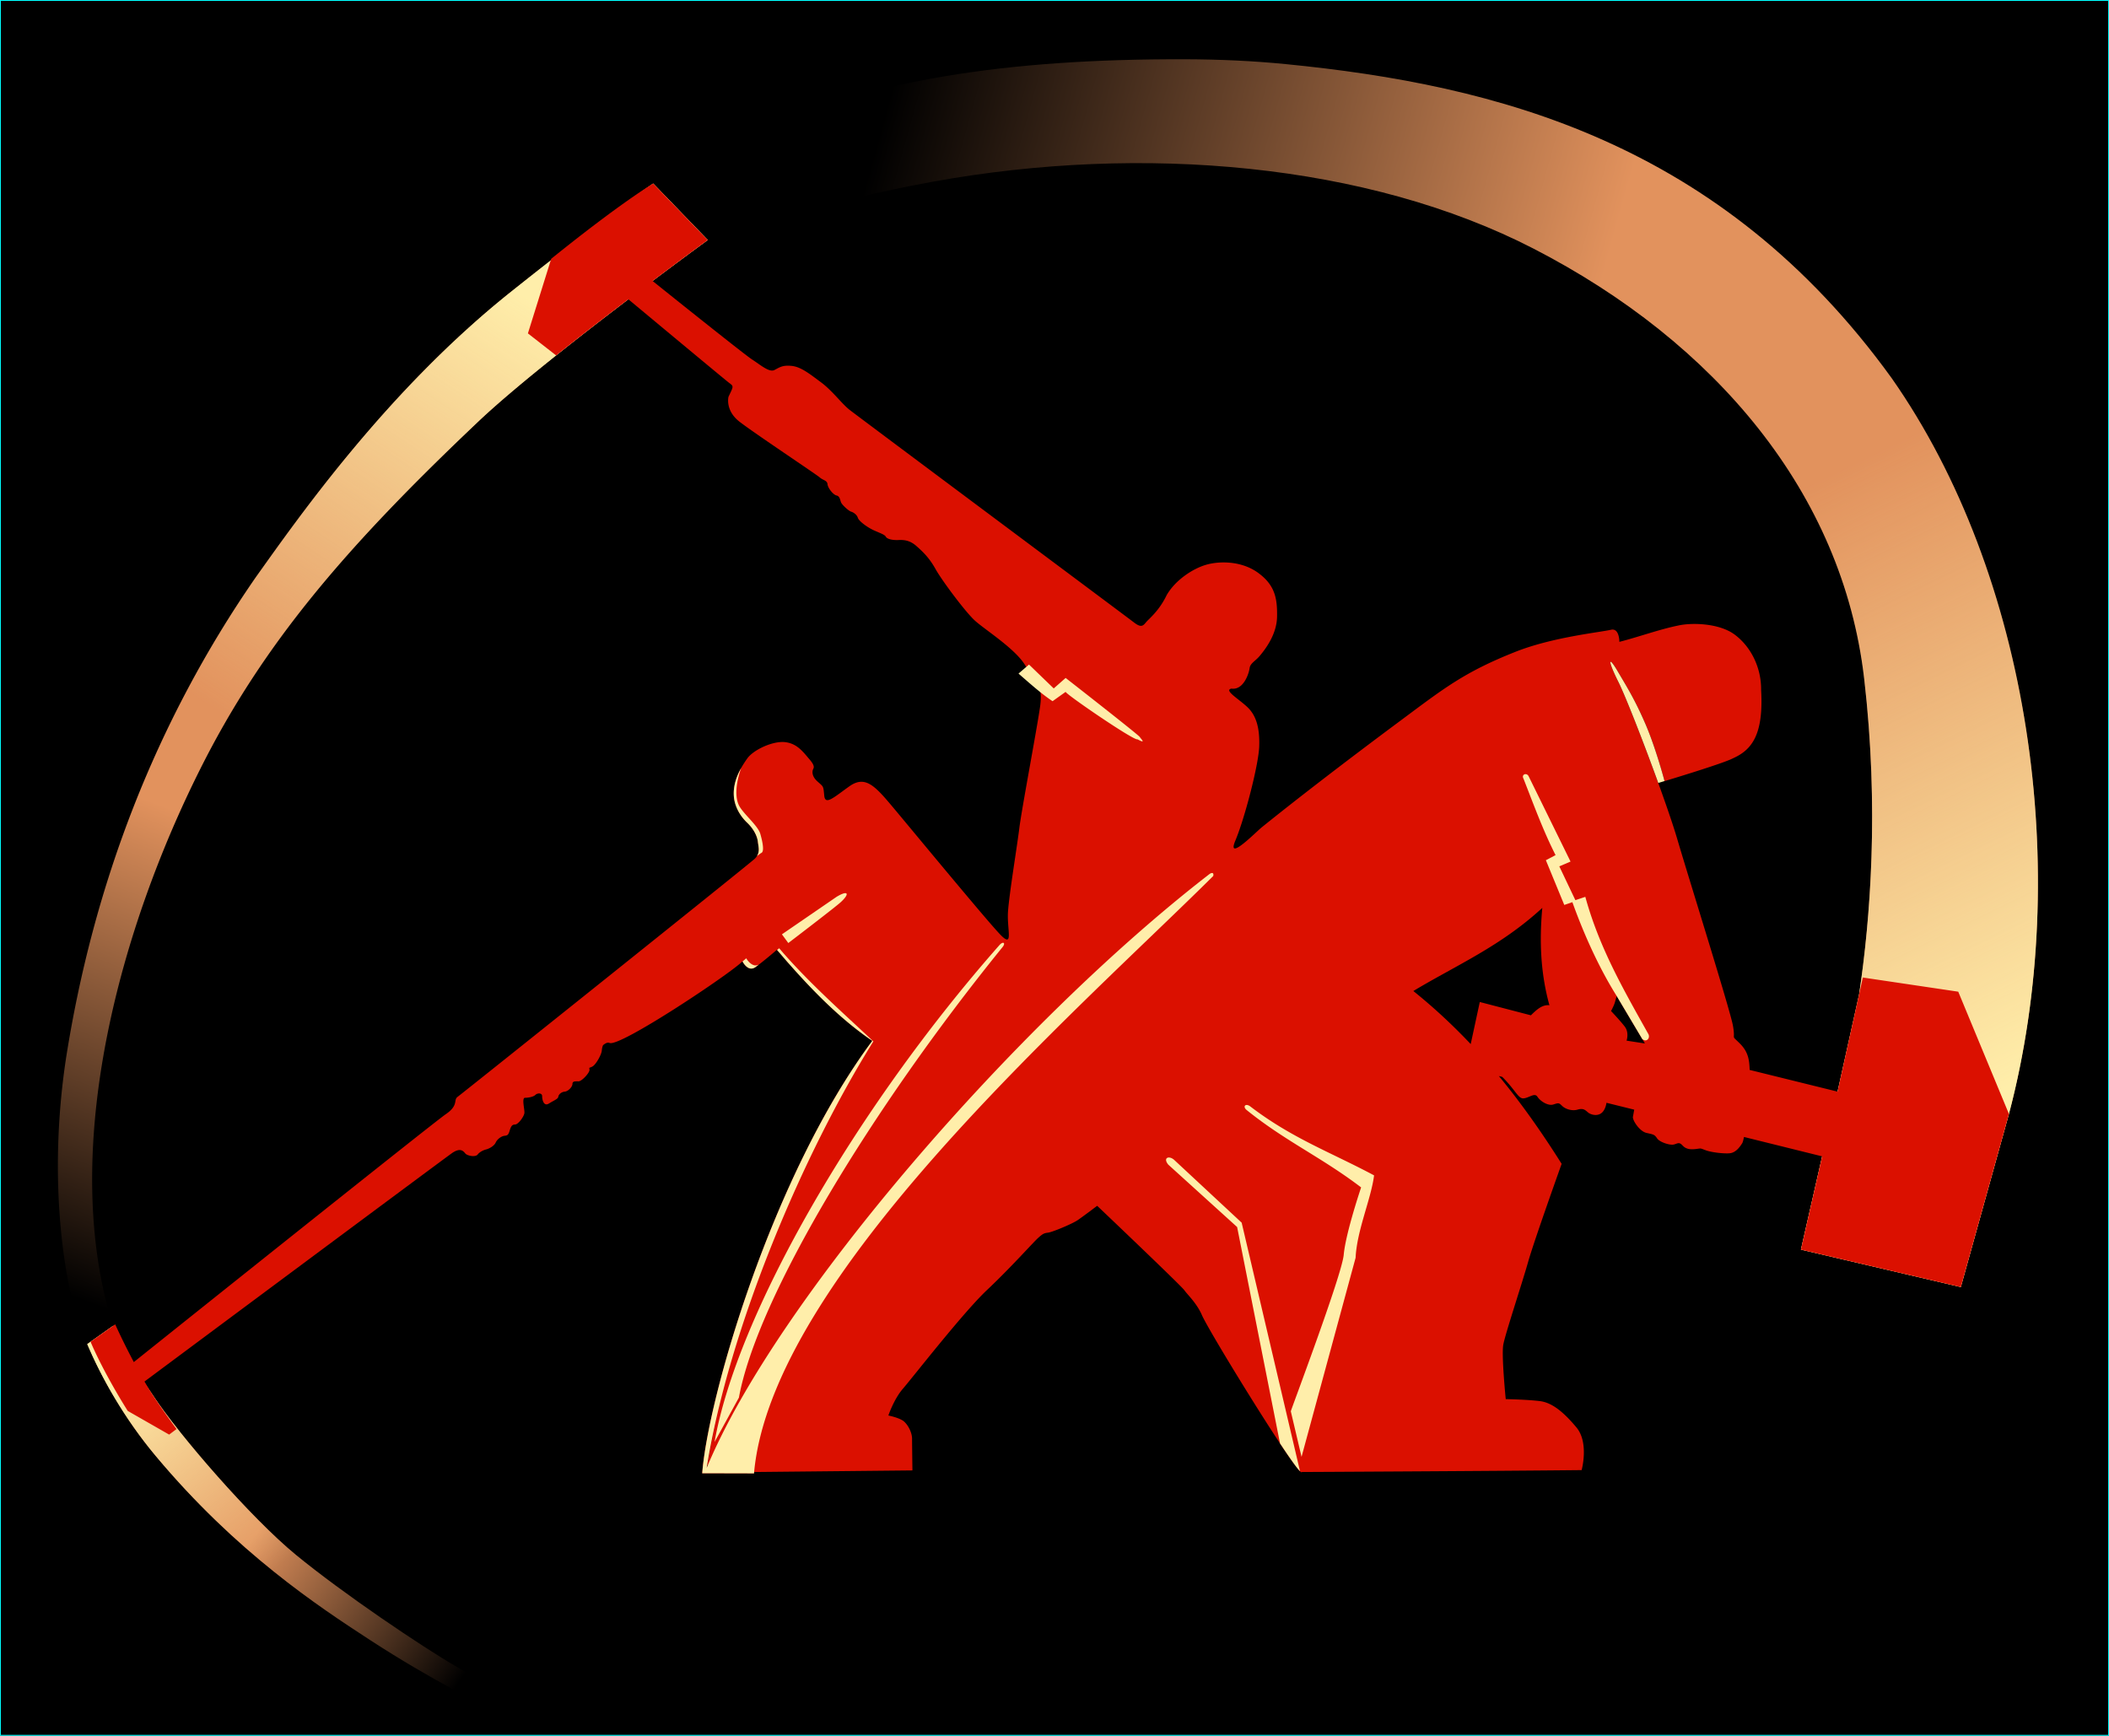
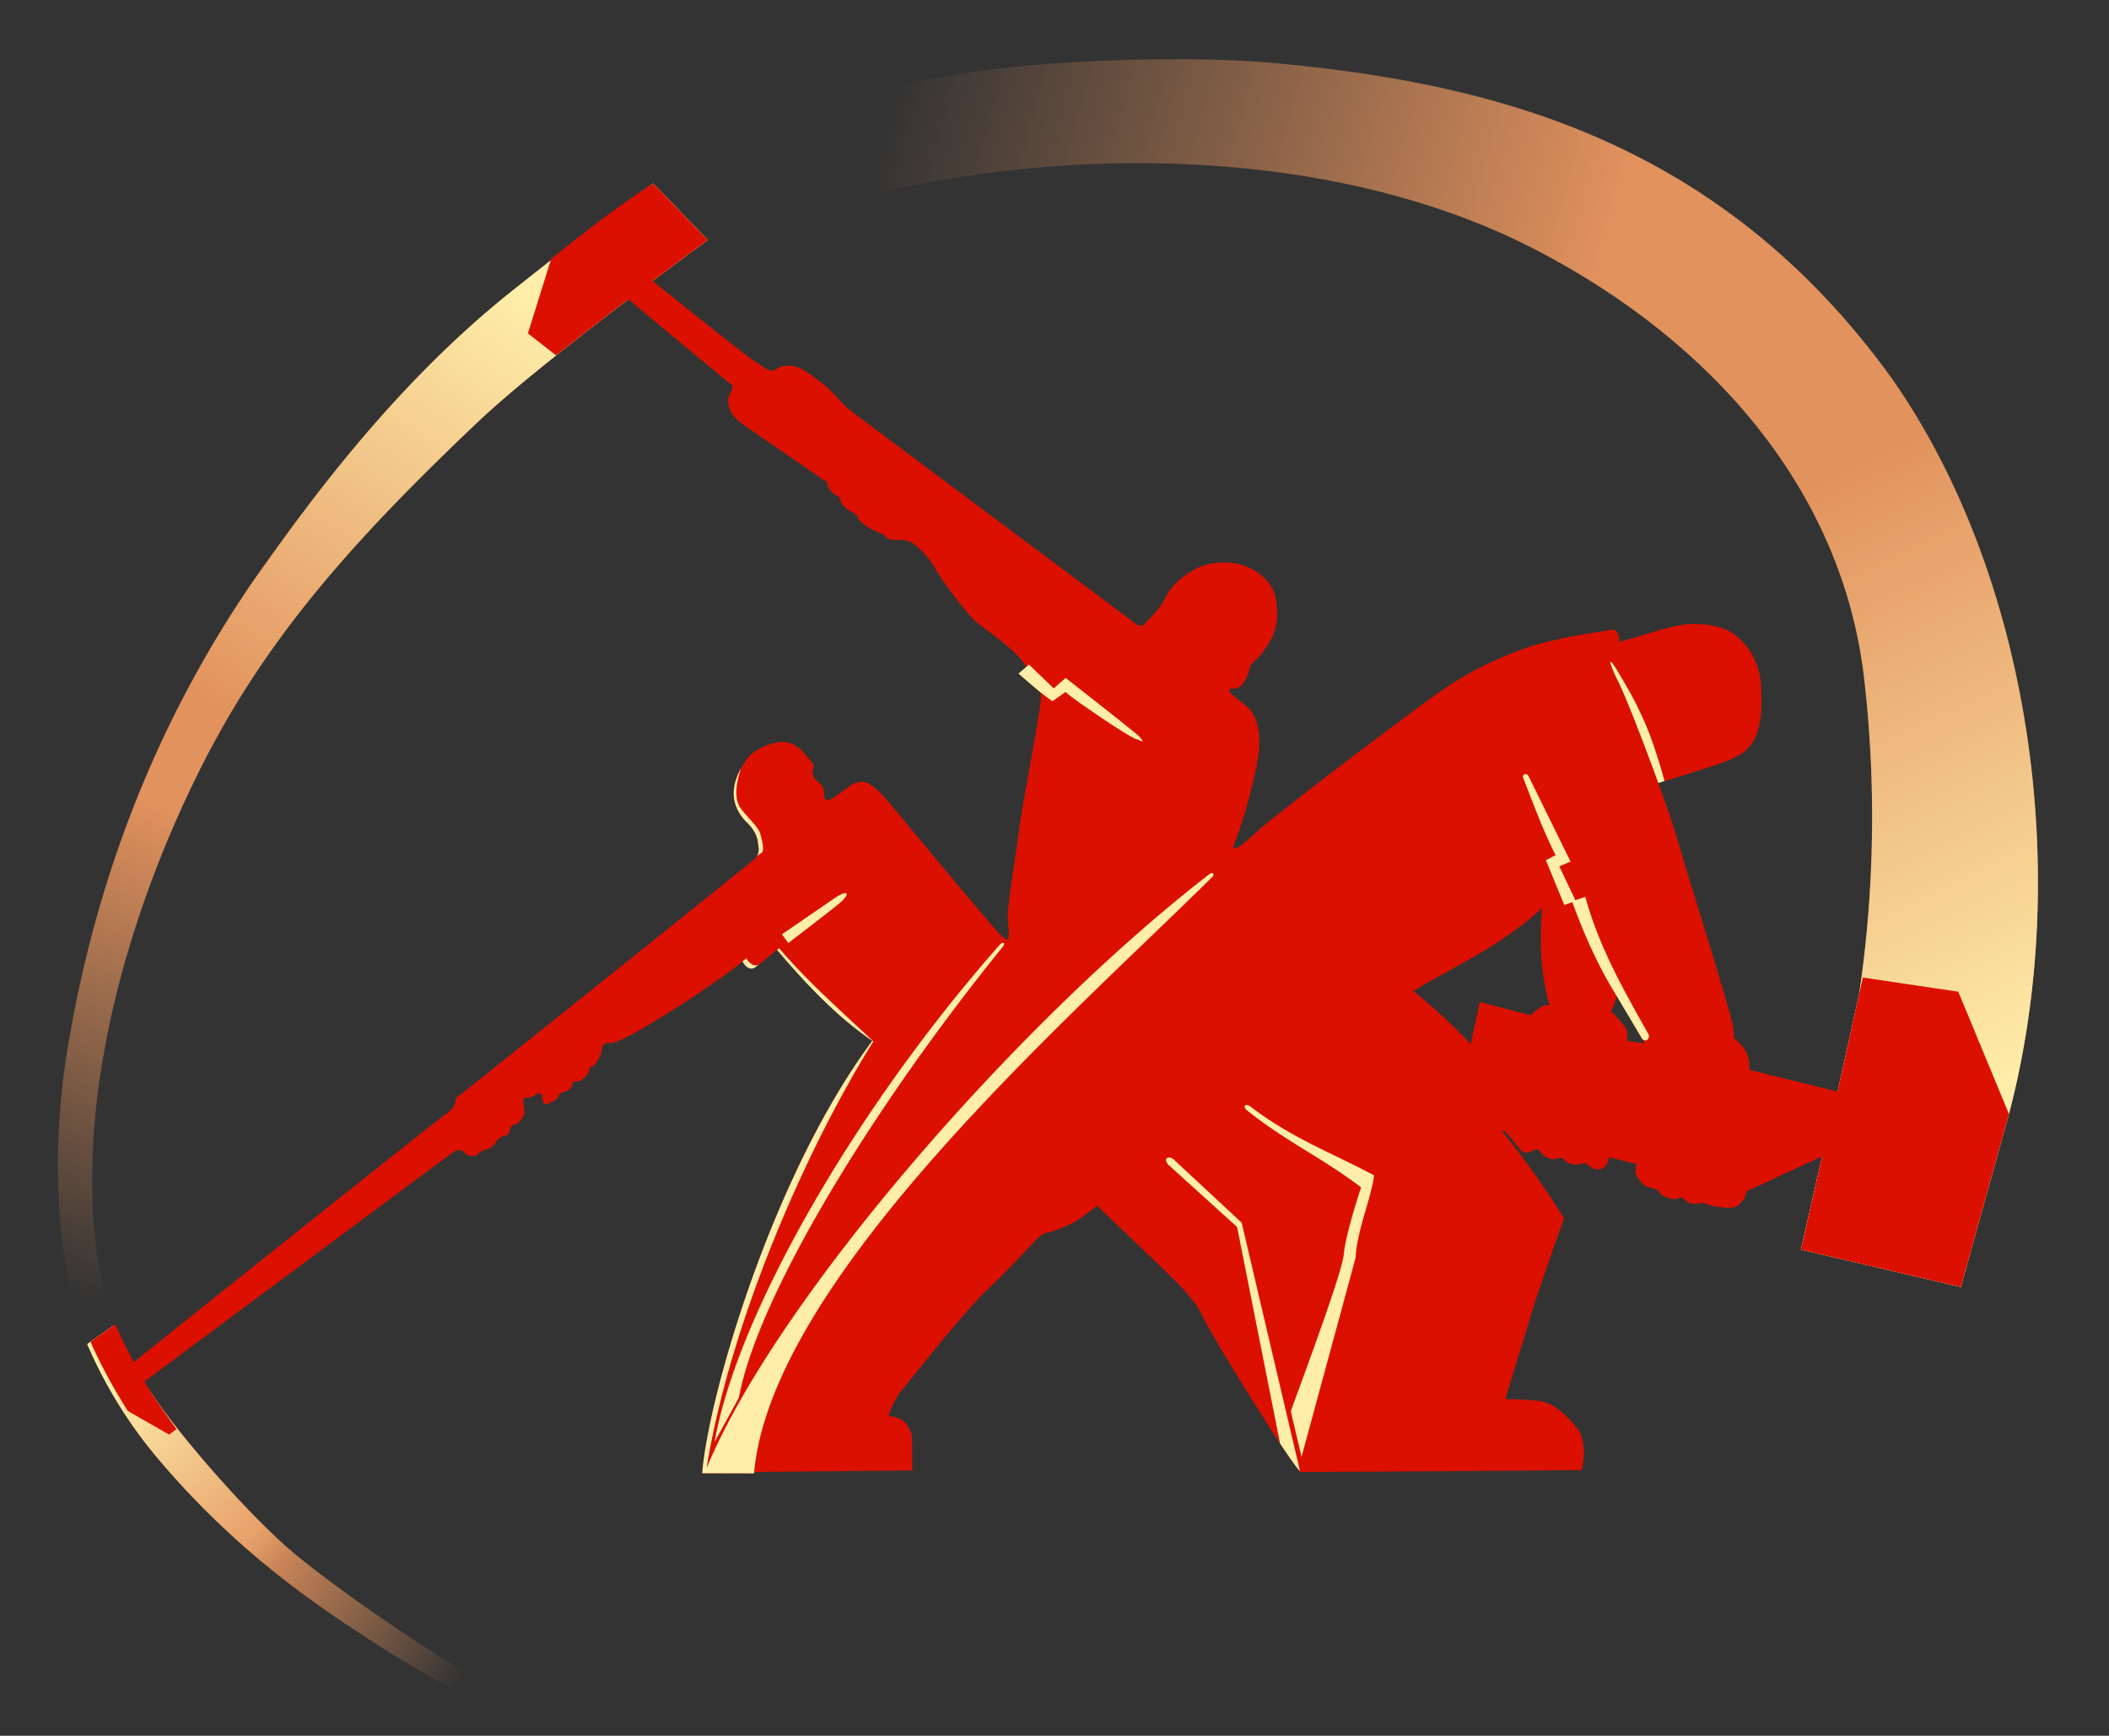
<svg xmlns="http://www.w3.org/2000/svg" xmlns:xlink="http://www.w3.org/1999/xlink" width="1074.156" height="884.125" viewBox="0 0 1074.156 884.125">
  <rect x="0" y="0" width="1074.156" height="884.125" fill="#333333" stroke="none" />
  <defs>
    <linearGradient xlink:href="#a" id="j" x1="1140.72" y1="299.192" x2="995.778" y2="518.758" gradientUnits="userSpaceOnUse" />
    <linearGradient id="f">
      <stop offset="0" stop-color="#e2925d" />
      <stop offset="1" stop-color="#e2925d" stop-opacity="0" />
    </linearGradient>
    <linearGradient id="d">
      <stop offset="0" stop-color="#e2925d" />
      <stop offset="1" stop-color="#e2925d" stop-opacity="0" />
    </linearGradient>
    <linearGradient id="c">
      <stop offset="0" stop-color="#fea" />
      <stop offset="1" stop-color="#fea" stop-opacity="0" />
    </linearGradient>
    <linearGradient id="b">
      <stop offset="0" stop-color="#fea" />
      <stop offset="1" stop-color="#fea" stop-opacity="0" />
    </linearGradient>
    <linearGradient id="a">
      <stop offset="0" stop-color="#fea" />
      <stop offset="1" stop-color="#fea" stop-opacity="0" />
    </linearGradient>
    <linearGradient id="e">
      <stop offset="0" stop-color="#e2925d" />
      <stop offset="1" stop-color="#e2925d" stop-opacity="0" />
    </linearGradient>
    <linearGradient xlink:href="#b" id="l" x1="1849.853" y1="703.565" x2="1709.366" y2="415.385" gradientUnits="userSpaceOnUse" />
    <linearGradient xlink:href="#c" id="h" x1="921.684" y1="831.695" x2="1002.945" y2="927.755" gradientUnits="userSpaceOnUse" />
    <linearGradient xlink:href="#d" id="k" x1="1654.318" y1="337.101" x2="1293.106" y2="236.466" gradientUnits="userSpaceOnUse" />
    <linearGradient xlink:href="#e" id="i" x1="989.073" y1="566.262" x2="899.218" y2="799.551" gradientUnits="userSpaceOnUse" />
    <linearGradient xlink:href="#f" id="g" x1="986.881" y1="914.264" x2="1092.001" y2="987.532" gradientUnits="userSpaceOnUse" />
  </defs>
-   <path stroke="#0ff" stroke-width=".439" stroke-linecap="round" d="M.228.228h1073.704v883.677H.228z" />
  <path d="M912.094 811.281l-13.282 9.375c7.252 17.088 18.858 37.785 34.72 56.782 41.213 49.36 82.837 76.709 109.28 93.937 31.63 20.607 59.438 34.031 59.438 34.031l3.813-8.625s-.477-.957-18.688-11.5c-18.21-10.543-58.278-37.571-82.371-57.357-22.784-18.71-59.246-60.75-72.41-80.674-6.726-10.179-14.552-19.392-20.5-35.969z" fill="url(#g)" transform="translate(-854.375 -136.031)" />
  <path d="M912.094 811.281l-13.282 9.375c7.252 17.088 18.858 37.785 34.72 56.782 24 28.745 48.112 49.992 69.312 66.156l9.25-10a394.601 394.601 0 01-7.094-5.657c-22.784-18.71-59.242-60.764-72.406-80.687-6.726-10.179-14.552-19.392-20.5-35.969z" fill="url(#h)" transform="translate(-854.375 -136.031)" />
  <path d="M1187.063 229.531s-20.097 13.453-72.376 55.094c-62.972 50.158-108.309 115.027-129.874 145.219-51.465 74.17-83.033 157.297-96.844 245.437-9.145 60.787-.897 108.716 4.375 127.407 1.475 5.229 3.651 11.33 6.468 17.968l13.282-9.375a121.055 121.055 0 01-3.469-11.468c-21.41-85.256 7.065-190.9 47.666-271.936 32.25-64.367 74.68-113.617 141.646-177.096 33.448-31.705 116.907-92.5 116.907-92.5z" fill="url(#i)" transform="translate(-854.375 -136.031)" />
  <path d="M1187.063 229.531s-20.097 13.453-72.376 55.094c-62.972 50.158-108.309 115.027-129.874 145.219a566.846 566.846 0 00-38 63.219l18.562 17.593c31.107-56.225 71.693-102.175 132.563-159.875 33.447-31.705 116.906-92.5 116.906-92.5l-27.781-28.75z" fill="url(#j)" transform="translate(-854.375 -136.031)" />
  <g>
    <path d="M1458.188 166.219c-92.943-.285-159.507 11.034-218.782 36.156-56.137 23.792-79.111 47.54-79.111 47.54l23.549 30.991s33.266-31.974 145.906-52.375c106.634-19.313 221.25-9.358 305.719 34.156 92.574 47.69 157.392 124.626 168.344 218.813 7.704 66.258 3.12 123.156-2.563 161.031l-10.969 49.532-7.844 32.968-10.812 47.5 81.438 19.063 24.5-88.157c32.657-123.514 10.498-274.71-59.75-374.843-86.895-120.241-201.073-149.292-308.563-159.906-16.683-1.648-33.85-2.416-51.063-2.47z" fill="url(#k)" transform="translate(-854.375 -136.031)" />
    <path d="M1813.531 322.781l-64.312 30.563c29.734 37.267 49.053 80.505 54.593 128.156 7.705 66.258 3.121 123.156-2.562 161.031l-10.969 49.532-7.844 32.968-10.812 47.5 81.437 19.063 24.5-88.157c32.658-123.514 10.5-274.71-59.75-374.843a430.345 430.345 0 00-4.28-5.813z" fill="url(#l)" transform="translate(-854.375 -136.031)" />
  </g>
  <g>
-     <path d="M332.688 93.5s-15.5 8.96-51.938 38.313l-11.875 38 14.375 11.218c12.32-9.84 25.126-19.728 36.781-28.594 6.564 5.465 49.358 41.097 51.188 42.47 1.97 1.477 2.438 1.645 1.125 4.437l-1.313 2.781s-1.796 6.909 5.594 12.656c7.39 5.748 39.264 26.929 40.906 28.406 1.643 1.478 3.774 1.467 3.938 3.438.164 1.97 2.951 5.422 4.593 5.75 1.643.328 1.789 2.155 2.282 3.469.492 1.314 3.944 4.421 5.093 4.75 1.15.328 2.977 1.483 3.47 3.125.492 1.642 4.574 4.764 8.187 6.406 3.613 1.642 5.437 2.132 6.093 3.281.657 1.15 3.279 1.82 6.563 1.656 3.284-.164 6.076.467 9.031 3.094 2.957 2.628 6.403 5.745 9.688 11.656 3.284 5.912 15.112 21.692 19.875 26.125 4.762 4.434 20.018 13.969 25.437 22.344 5.42 8.376 9.713 9.684 7.907 22-1.807 12.317-9.382 52.233-10.532 61.594-1.15 9.36-5.093 33.147-5.75 42.344-.656 9.196 3.132 19.21-4.093 11.656-7.226-7.554-46.484-55.154-55.188-65.5-8.704-10.346-13.617-15.459-21.5-9.875-7.883 5.584-12.32 9.872-12.813 4.781-.492-5.09-.317-4.427-3.437-7.219-3.12-2.791-2.641-5.272-2.313-6.093.329-.821 1.308-1.637-1.812-5.25s-6.228-8.062-12.469-8.719c-6.24-.657-16.098 3.941-19.218 8.375-3.12 4.434-7.298 11.106-6.813 18.969.366 5.93 3.692 10.763 6.813 13.719 3.203 3.034 5.109 6.731 5.437 9.687.328 2.956 1.464 5.763-1.656 8.719-3.12 2.956-148.951 119.545-151.25 121.187-2.3 1.642.67 4.277-6.063 8.875-6.259 4.275-139.474 110.741-158.875 126.25-3.43-6.486-6.801-13.288-9.469-19.218l-12.562 8.875c4.226 9.987 11.732 23.802 18.937 35.218l21.094 12.063 3.75-2.813c-4.602-6.29-8.622-12.048-11.687-16.687-1.44-2.18-3.012-4.753-4.625-7.532 10.187-7.579 152.25-113.269 156.531-116.28 4.434-3.121 5.921-.994 6.906.155.986 1.15 5.1 1.978 6.25.5 1.15-1.477 3.124-2.296 4.438-2.625 1.313-.328 3.928-1.662 4.75-3.468.82-1.807 2.96-3.274 4.437-3.438 1.479-.164 1.969-.334 2.625-2.468.657-2.135 1.14-3.282 2.782-3.282 1.642 0 4.616-4.1 4.78-5.906.165-1.806-1.493-7.719.313-7.719 1.807 0 4.296-.483 5.282-1.468.985-.986 3.437-1.15 3.437.656s.81 5.392 3.438 3.75c2.627-1.642 4.616-2.288 4.78-3.438.165-1.15 1.476-2.46 3.282-2.625 1.806-.164 3.938-2.46 3.938-3.937 0-1.478 1.482-1.313 3.125-1.313 1.642 0 5.726-4.428 5.562-5.906-.164-1.478-.306-.67 1.5-1.656 1.806-.986 4.586-6.06 4.75-8.032.164-1.97.656-2.812.656-2.812s1.913-1.803 3.282-1.156c5.096 2.408 61.949-35.553 67.718-41.563.191.377 2.889 5.534 6.532 3 3.777-2.627 11-8.875 11-8.875.029.034.065.06.094.094.65.762 1.312 1.521 1.968 2.281.072.084.147.166.22.25 1.103 1.28 2.196 2.574 3.311 3.844 0 .006.026-.005.031 0 .026.026.038.066.063.094a443.678 443.678 0 005.688 6.312c.97 1.056 1.955 2.113 2.938 3.156.973 1.04 1.953 2.069 2.937 3.094 9.759 10.164 20.053 19.57 31.344 27.25-51.603 69.548-83.756 182.566-86.625 220.25l26.375.063c.043-.23.08-.46.125-.688l80.562-.812s-.188-13.338-.188-16.125c0-2.787-1.635-6.474-3.937-8.657-2.112-2.002-8.125-3.187-8.125-3.187s2.792-8.346 7.437-13.688c4.645-5.341 30.642-38.776 42.719-50.156 12.077-11.38 23.678-24.41 26-26.5 2.322-2.09 3.035-2.549 5.125-2.781 2.09-.232 12.293-4.41 15.313-6.5 3.019-2.09 9.75-7.188 9.75-7.188s42.749 40.647 44.375 42.97c1.625 2.322 6.025 6.273 8.812 12.312 2.563 6.933 50.062 84.065 51 80.312 0 0 96.75-.484 142.563-.968 0 0 3.846-13.97-2.657-21.75-6.502-7.78-12.314-12.563-18.468-13.375-6.155-.813-17.532-1.032-17.532-1.032s-2.235-22.3-1.25-27.718c.986-5.42 9.7-31.678 12.657-42.188 2.956-10.51 17.062-49.938 17.062-49.938-10.1-16.036-20.561-30.893-31.969-44.718l1.719.437c6.54 6.457 8.128 11.082 10.719 10.938 2.955-.164 5.74-3.112 7.219-.813 1.478 2.3 5.434 4.759 8.062 3.938 2.628-.821 2.795-.986 4.438.656 1.642 1.642 5.083 2.79 7.875 1.969 2.791-.821 3.772-.001 5.25 1.312 1.478 1.314 5.42 2.48 7.718-.312 1.09-1.323 1.589-3.047 1.813-4.5l14.125 3.5c-.256 1.433-.542 3.054-.656 3.625-.329 1.642 3.293 7.397 6.906 8.218 3.613.822 4.092.811 5.406 2.782 1.314 1.97 6.561 3.617 8.531 3.125 1.971-.493 2.631-1.47 4.438.5 1.806 1.97 4.114 2.11 6.906 1.781 2.792-.328 1.786-.493 4.906.656 3.12 1.15 9.717 1.829 12.344 1.5 2.628-.328 4.576-2.466 6.219-5.093.29-.466.6-1.614.906-3.188L928.063 589l-10.813 47.5 81.438 19.063 24.5-88.157-25.813-62.281-48.594-7.219-12.875 58.125-44.781-11.062c-.135-5.375-.848-9.317-4.937-13.407-4.927-4.926-2.085-.913-3.563-9.125-1.478-8.21-22.77-75.956-28.344-95-5.574-19.043-24.425-68.946-30-80.093-5.573-11.148-5.113-13.49-.468-5.594 4.644 7.896 8.657 14.18 14.125 26.75 5.385 12.381 9.843 29.375 9.843 29.375s29.855-8.966 34.782-11.594c9.719-4.305 15.723-12.116 14.406-34.875.12-11.257-5.093-21.908-13.406-28.125-7.842-5.864-21.775-6.267-29-4.625-9.553 1.966-20.358 5.888-29.782 8.281 0 0 .073-7.17-4.281-6.156-5.675 1.322-29.738 3.712-48.781 11.281-26.238 10.43-36.342 18.597-59 35.438-29.154 21.668-53.962 40.885-70.125 53.938-2.917 2.355-18.081 17.877-13.406 6.75 4.797-11.42 11.827-38.577 12.156-47.938.328-9.36-1.472-15.699-5.906-19.969-4.434-4.27-12.325-8.71-8.22-9.531 6.14.873 8.891-7.716 9.22-10.344.328-2.627 2.95-3.614 5.25-6.406 2.299-2.792 8.586-10.483 8.75-19.844.164-9.36-1.055-16.103-9.594-22.344-8.54-6.24-19.86-6.095-26.594-4.125-6.733 1.971-15.582 7.735-20.031 15.438-3.942 8.211-9.022 12.006-10.5 13.813-1.478 1.806-2.481 2.948-6.094.156-3.613-2.792-141.059-105.286-145-108.406-3.941-3.12-8.69-9.668-14.437-13.938-5.748-4.27-10.207-7.882-14.97-8.375-4.762-.493-6.215.811-8.843 2.125-2.627 1.314-7.238-2.779-11.344-5.406-3.506-2.244-38.94-30.586-50.656-39.969 16.326-12.273 28.094-20.875 28.094-20.875L332.688 93.5zM785.53 462.438c-1.526 16.531-.964 33.062 3.625 49.593-3.671-.422-6.577 2.304-9.437 5.125l-26.032-6.781-4.625 21.438c-9.021-9.545-18.674-18.554-29.218-27.032 22.008-13.225 44.472-22.78 65.687-42.344zm37.875 44.875l14.375 24.187-9.343-1.438s1.458-4.072-.938-7.187-6.969-7.906-6.969-7.906 1.459-2.635 1.938-4.313l.937-3.344zm-456.25 205.562c-2.842 11.454-5.19 22.726-6.937 33.656.126-.129.249-.246.375-.375-.224.531-.472 1.072-.688 1.594 1.805-11.29 4.267-22.981 7.25-34.875z" fill="#db1000" />
+     <path d="M332.688 93.5s-15.5 8.96-51.938 38.313l-11.875 38 14.375 11.218c12.32-9.84 25.126-19.728 36.781-28.594 6.564 5.465 49.358 41.097 51.188 42.47 1.97 1.477 2.438 1.645 1.125 4.437l-1.313 2.781s-1.796 6.909 5.594 12.656c7.39 5.748 39.264 26.929 40.906 28.406 1.643 1.478 3.774 1.467 3.938 3.438.164 1.97 2.951 5.422 4.593 5.75 1.643.328 1.789 2.155 2.282 3.469.492 1.314 3.944 4.421 5.093 4.75 1.15.328 2.977 1.483 3.47 3.125.492 1.642 4.574 4.764 8.187 6.406 3.613 1.642 5.437 2.132 6.093 3.281.657 1.15 3.279 1.82 6.563 1.656 3.284-.164 6.076.467 9.031 3.094 2.957 2.628 6.403 5.745 9.688 11.656 3.284 5.912 15.112 21.692 19.875 26.125 4.762 4.434 20.018 13.969 25.437 22.344 5.42 8.376 9.713 9.684 7.907 22-1.807 12.317-9.382 52.233-10.532 61.594-1.15 9.36-5.093 33.147-5.75 42.344-.656 9.196 3.132 19.21-4.093 11.656-7.226-7.554-46.484-55.154-55.188-65.5-8.704-10.346-13.617-15.459-21.5-9.875-7.883 5.584-12.32 9.872-12.813 4.781-.492-5.09-.317-4.427-3.437-7.219-3.12-2.791-2.641-5.272-2.313-6.093.329-.821 1.308-1.637-1.812-5.25s-6.228-8.062-12.469-8.719c-6.24-.657-16.098 3.941-19.218 8.375-3.12 4.434-7.298 11.106-6.813 18.969.366 5.93 3.692 10.763 6.813 13.719 3.203 3.034 5.109 6.731 5.437 9.687.328 2.956 1.464 5.763-1.656 8.719-3.12 2.956-148.951 119.545-151.25 121.187-2.3 1.642.67 4.277-6.063 8.875-6.259 4.275-139.474 110.741-158.875 126.25-3.43-6.486-6.801-13.288-9.469-19.218l-12.562 8.875c4.226 9.987 11.732 23.802 18.937 35.218l21.094 12.063 3.75-2.813c-4.602-6.29-8.622-12.048-11.687-16.687-1.44-2.18-3.012-4.753-4.625-7.532 10.187-7.579 152.25-113.269 156.531-116.28 4.434-3.121 5.921-.994 6.906.155.986 1.15 5.1 1.978 6.25.5 1.15-1.477 3.124-2.296 4.438-2.625 1.313-.328 3.928-1.662 4.75-3.468.82-1.807 2.96-3.274 4.437-3.438 1.479-.164 1.969-.334 2.625-2.468.657-2.135 1.14-3.282 2.782-3.282 1.642 0 4.616-4.1 4.78-5.906.165-1.806-1.493-7.719.313-7.719 1.807 0 4.296-.483 5.282-1.468.985-.986 3.437-1.15 3.437.656s.81 5.392 3.438 3.75c2.627-1.642 4.616-2.288 4.78-3.438.165-1.15 1.476-2.46 3.282-2.625 1.806-.164 3.938-2.46 3.938-3.937 0-1.478 1.482-1.313 3.125-1.313 1.642 0 5.726-4.428 5.562-5.906-.164-1.478-.306-.67 1.5-1.656 1.806-.986 4.586-6.06 4.75-8.032.164-1.97.656-2.812.656-2.812s1.913-1.803 3.282-1.156c5.096 2.408 61.949-35.553 67.718-41.563.191.377 2.889 5.534 6.532 3 3.777-2.627 11-8.875 11-8.875.029.034.065.06.094.094.65.762 1.312 1.521 1.968 2.281.072.084.147.166.22.25 1.103 1.28 2.196 2.574 3.311 3.844 0 .006.026-.005.031 0 .026.026.038.066.063.094a443.678 443.678 0 005.688 6.312c.97 1.056 1.955 2.113 2.938 3.156.973 1.04 1.953 2.069 2.937 3.094 9.759 10.164 20.053 19.57 31.344 27.25-51.603 69.548-83.756 182.566-86.625 220.25l26.375.063c.043-.23.08-.46.125-.688l80.562-.812s-.188-13.338-.188-16.125c0-2.787-1.635-6.474-3.937-8.657-2.112-2.002-8.125-3.187-8.125-3.187s2.792-8.346 7.437-13.688c4.645-5.341 30.642-38.776 42.719-50.156 12.077-11.38 23.678-24.41 26-26.5 2.322-2.09 3.035-2.549 5.125-2.781 2.09-.232 12.293-4.41 15.313-6.5 3.019-2.09 9.75-7.188 9.75-7.188s42.749 40.647 44.375 42.97c1.625 2.322 6.025 6.273 8.812 12.312 2.563 6.933 50.062 84.065 51 80.312 0 0 96.75-.484 142.563-.968 0 0 3.846-13.97-2.657-21.75-6.502-7.78-12.314-12.563-18.468-13.375-6.155-.813-17.532-1.032-17.532-1.032c.986-5.42 9.7-31.678 12.657-42.188 2.956-10.51 17.062-49.938 17.062-49.938-10.1-16.036-20.561-30.893-31.969-44.718l1.719.437c6.54 6.457 8.128 11.082 10.719 10.938 2.955-.164 5.74-3.112 7.219-.813 1.478 2.3 5.434 4.759 8.062 3.938 2.628-.821 2.795-.986 4.438.656 1.642 1.642 5.083 2.79 7.875 1.969 2.791-.821 3.772-.001 5.25 1.312 1.478 1.314 5.42 2.48 7.718-.312 1.09-1.323 1.589-3.047 1.813-4.5l14.125 3.5c-.256 1.433-.542 3.054-.656 3.625-.329 1.642 3.293 7.397 6.906 8.218 3.613.822 4.092.811 5.406 2.782 1.314 1.97 6.561 3.617 8.531 3.125 1.971-.493 2.631-1.47 4.438.5 1.806 1.97 4.114 2.11 6.906 1.781 2.792-.328 1.786-.493 4.906.656 3.12 1.15 9.717 1.829 12.344 1.5 2.628-.328 4.576-2.466 6.219-5.093.29-.466.6-1.614.906-3.188L928.063 589l-10.813 47.5 81.438 19.063 24.5-88.157-25.813-62.281-48.594-7.219-12.875 58.125-44.781-11.062c-.135-5.375-.848-9.317-4.937-13.407-4.927-4.926-2.085-.913-3.563-9.125-1.478-8.21-22.77-75.956-28.344-95-5.574-19.043-24.425-68.946-30-80.093-5.573-11.148-5.113-13.49-.468-5.594 4.644 7.896 8.657 14.18 14.125 26.75 5.385 12.381 9.843 29.375 9.843 29.375s29.855-8.966 34.782-11.594c9.719-4.305 15.723-12.116 14.406-34.875.12-11.257-5.093-21.908-13.406-28.125-7.842-5.864-21.775-6.267-29-4.625-9.553 1.966-20.358 5.888-29.782 8.281 0 0 .073-7.17-4.281-6.156-5.675 1.322-29.738 3.712-48.781 11.281-26.238 10.43-36.342 18.597-59 35.438-29.154 21.668-53.962 40.885-70.125 53.938-2.917 2.355-18.081 17.877-13.406 6.75 4.797-11.42 11.827-38.577 12.156-47.938.328-9.36-1.472-15.699-5.906-19.969-4.434-4.27-12.325-8.71-8.22-9.531 6.14.873 8.891-7.716 9.22-10.344.328-2.627 2.95-3.614 5.25-6.406 2.299-2.792 8.586-10.483 8.75-19.844.164-9.36-1.055-16.103-9.594-22.344-8.54-6.24-19.86-6.095-26.594-4.125-6.733 1.971-15.582 7.735-20.031 15.438-3.942 8.211-9.022 12.006-10.5 13.813-1.478 1.806-2.481 2.948-6.094.156-3.613-2.792-141.059-105.286-145-108.406-3.941-3.12-8.69-9.668-14.437-13.938-5.748-4.27-10.207-7.882-14.97-8.375-4.762-.493-6.215.811-8.843 2.125-2.627 1.314-7.238-2.779-11.344-5.406-3.506-2.244-38.94-30.586-50.656-39.969 16.326-12.273 28.094-20.875 28.094-20.875L332.688 93.5zM785.53 462.438c-1.526 16.531-.964 33.062 3.625 49.593-3.671-.422-6.577 2.304-9.437 5.125l-26.032-6.781-4.625 21.438c-9.021-9.545-18.674-18.554-29.218-27.032 22.008-13.225 44.472-22.78 65.687-42.344zm37.875 44.875l14.375 24.187-9.343-1.438s1.458-4.072-.938-7.187-6.969-7.906-6.969-7.906 1.459-2.635 1.938-4.313l.937-3.344zm-456.25 205.562c-2.842 11.454-5.19 22.726-6.937 33.656.126-.129.249-.246.375-.375-.224.531-.472 1.072-.688 1.594 1.805-11.29 4.267-22.981 7.25-34.875z" fill="#db1000" />
    <path d="M820.344 337.094c-.558.11.628 3.63 3.937 10.25 3.612 7.222 12.776 30.643 20.313 51.469.928-.285 2.16-.653 3.187-.97-.023-.086-4.471-16.993-9.843-29.343-5.468-12.57-9.48-18.854-14.125-26.75-1.887-3.208-3.088-4.732-3.47-4.656zm-296.25 1.406l-5.344 4.594c5.885 5.133 11.839 10.45 17.344 14.062l6.656-4.75c.198 1.292 35.099 25.163 36.563 24.156 4.63 2.464 1.969.018 1.187-1.187-.74-1.184-37.75-30.063-37.75-30.063l-6.062 5.344zm-146.625 52.781c-2.19 3.921-4.05 8.704-3.719 14.063.366 5.93 3.692 10.763 6.813 13.719 3.203 3.034 5.109 6.731 5.437 9.687.277 2.494 1.115 4.883-.5 7.344.928-.73 1.801-1.396 2.344-1.688 1.61-.867.397-6.189-.594-9.656-1.161-4.064-7.96-9.61-10.531-13.875-2.32-3.847-2.341-10.793.75-19.594zm399.469 3.031c-.95.038-1.74.962-1 2.282 5.121 13.042 9.862 26.153 16.343 38.969l-4.937 2.593 9.375 22.781 4.125-1.406c6.325 17.615 14.105 34.295 22.562 47.781l13.032 21.907c2.115 1.857 4.067-.316 3.187-2.375-12.7-22.706-25.066-44.072-32.187-70.032l-5.063 1.688-8.187-17.219 5.718-2.437-21.375-43.531c-.384-.719-1.023-1.023-1.593-1zm-161.04 50.985c-97.961 75.676-220.507 216.727-255.992 302.453 11.552-72.26 49.502-160.598 84.907-217.313-16.016-15.09-33.164-30.105-47.97-47.437l-1.062.875c.723.846 1.459 1.688 2.188 2.531 1.104 1.28 2.197 2.574 3.312 3.844.03.033.065.06.094.094 13.136 14.942 27.072 29.042 42.906 39.812-51.603 69.548-83.755 182.566-86.625 220.25l26.375.063c8.765-99.88 163.212-234.104 233.889-304.264.434-1.767-.686-1.925-2.021-.908zm-185.335 9.64c-.809-.017-2.338.561-4.532 1.907l-27.781 19.062 3.25 4.438s24.837-18.93 26.906-21c2.864-2.688 3.504-4.377 2.157-4.406zm80.25 25.282c-.442.026-1.078.389-1.782 1.187-73.687 83.595-133.774 188.49-145.093 253.094l12.406-22.625c9.394-51.346 67.768-147.462 134.25-229.438 1.122-1.383.955-2.263.219-2.218zm-130.75 7.875c-.384.4-1.055.951-1.875 1.625.295.57 2.938 5.415 6.5 2.937a55.05 55.05 0 001.78-1.312c-3.426 1.786-6.223-2.89-6.405-3.25zm254.687 74.75c-1.065.14-1.275 1.432.313 2.656 19.672 15.84 38.034 23.962 58.187 39.313 0 0-7.844 23.103-8.875 34.406-.942 10.334-26.937 79.03-26.937 79.656l5.468 23.188 27.532-101.407c.656-13.991 7.947-30.115 9.406-41.968-21.926-11.732-41.871-18.875-63.188-35.22-.744-.513-1.422-.688-1.906-.624zm-39.281 26.75c-1.555-.083-2.371 1.262-.438 3.625L630.094 625l21.844 110.188c4.785 7.23 8.558 12.593 10.187 14.187l-29.719-126.594-34.562-32.156c-.823-.649-1.669-.994-2.375-1.031z" fill="#fea" />
  </g>
</svg>